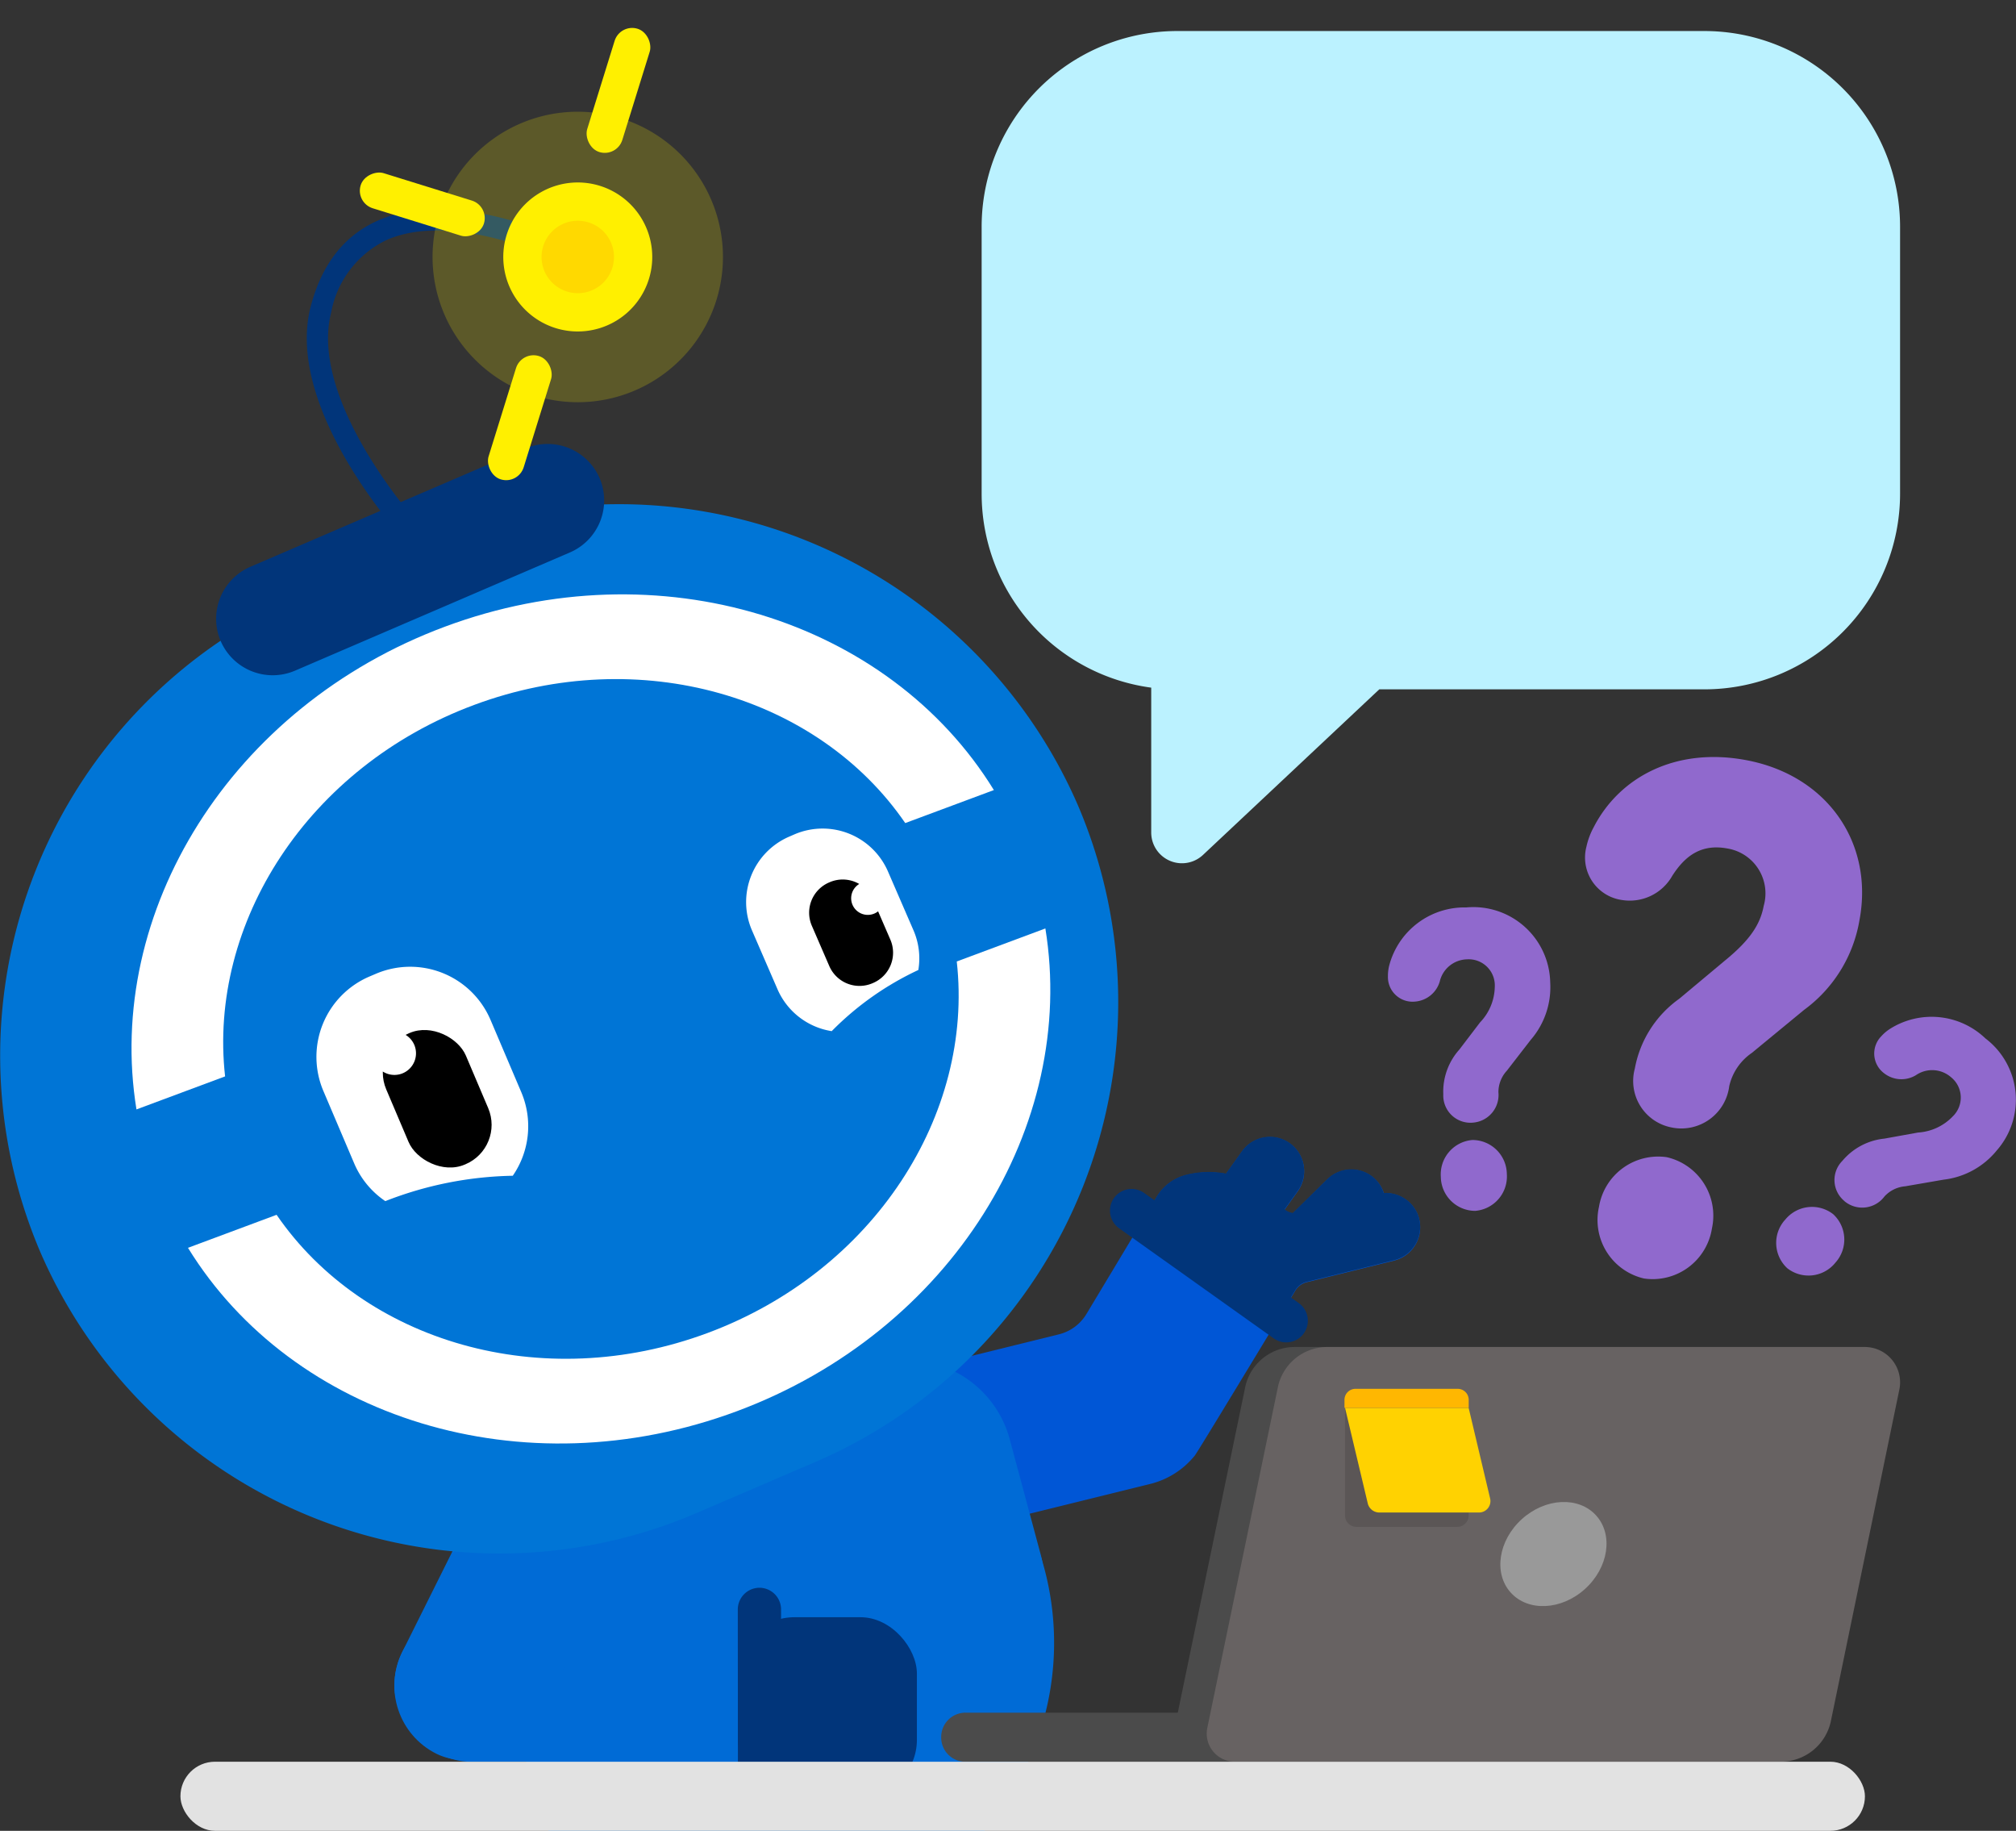
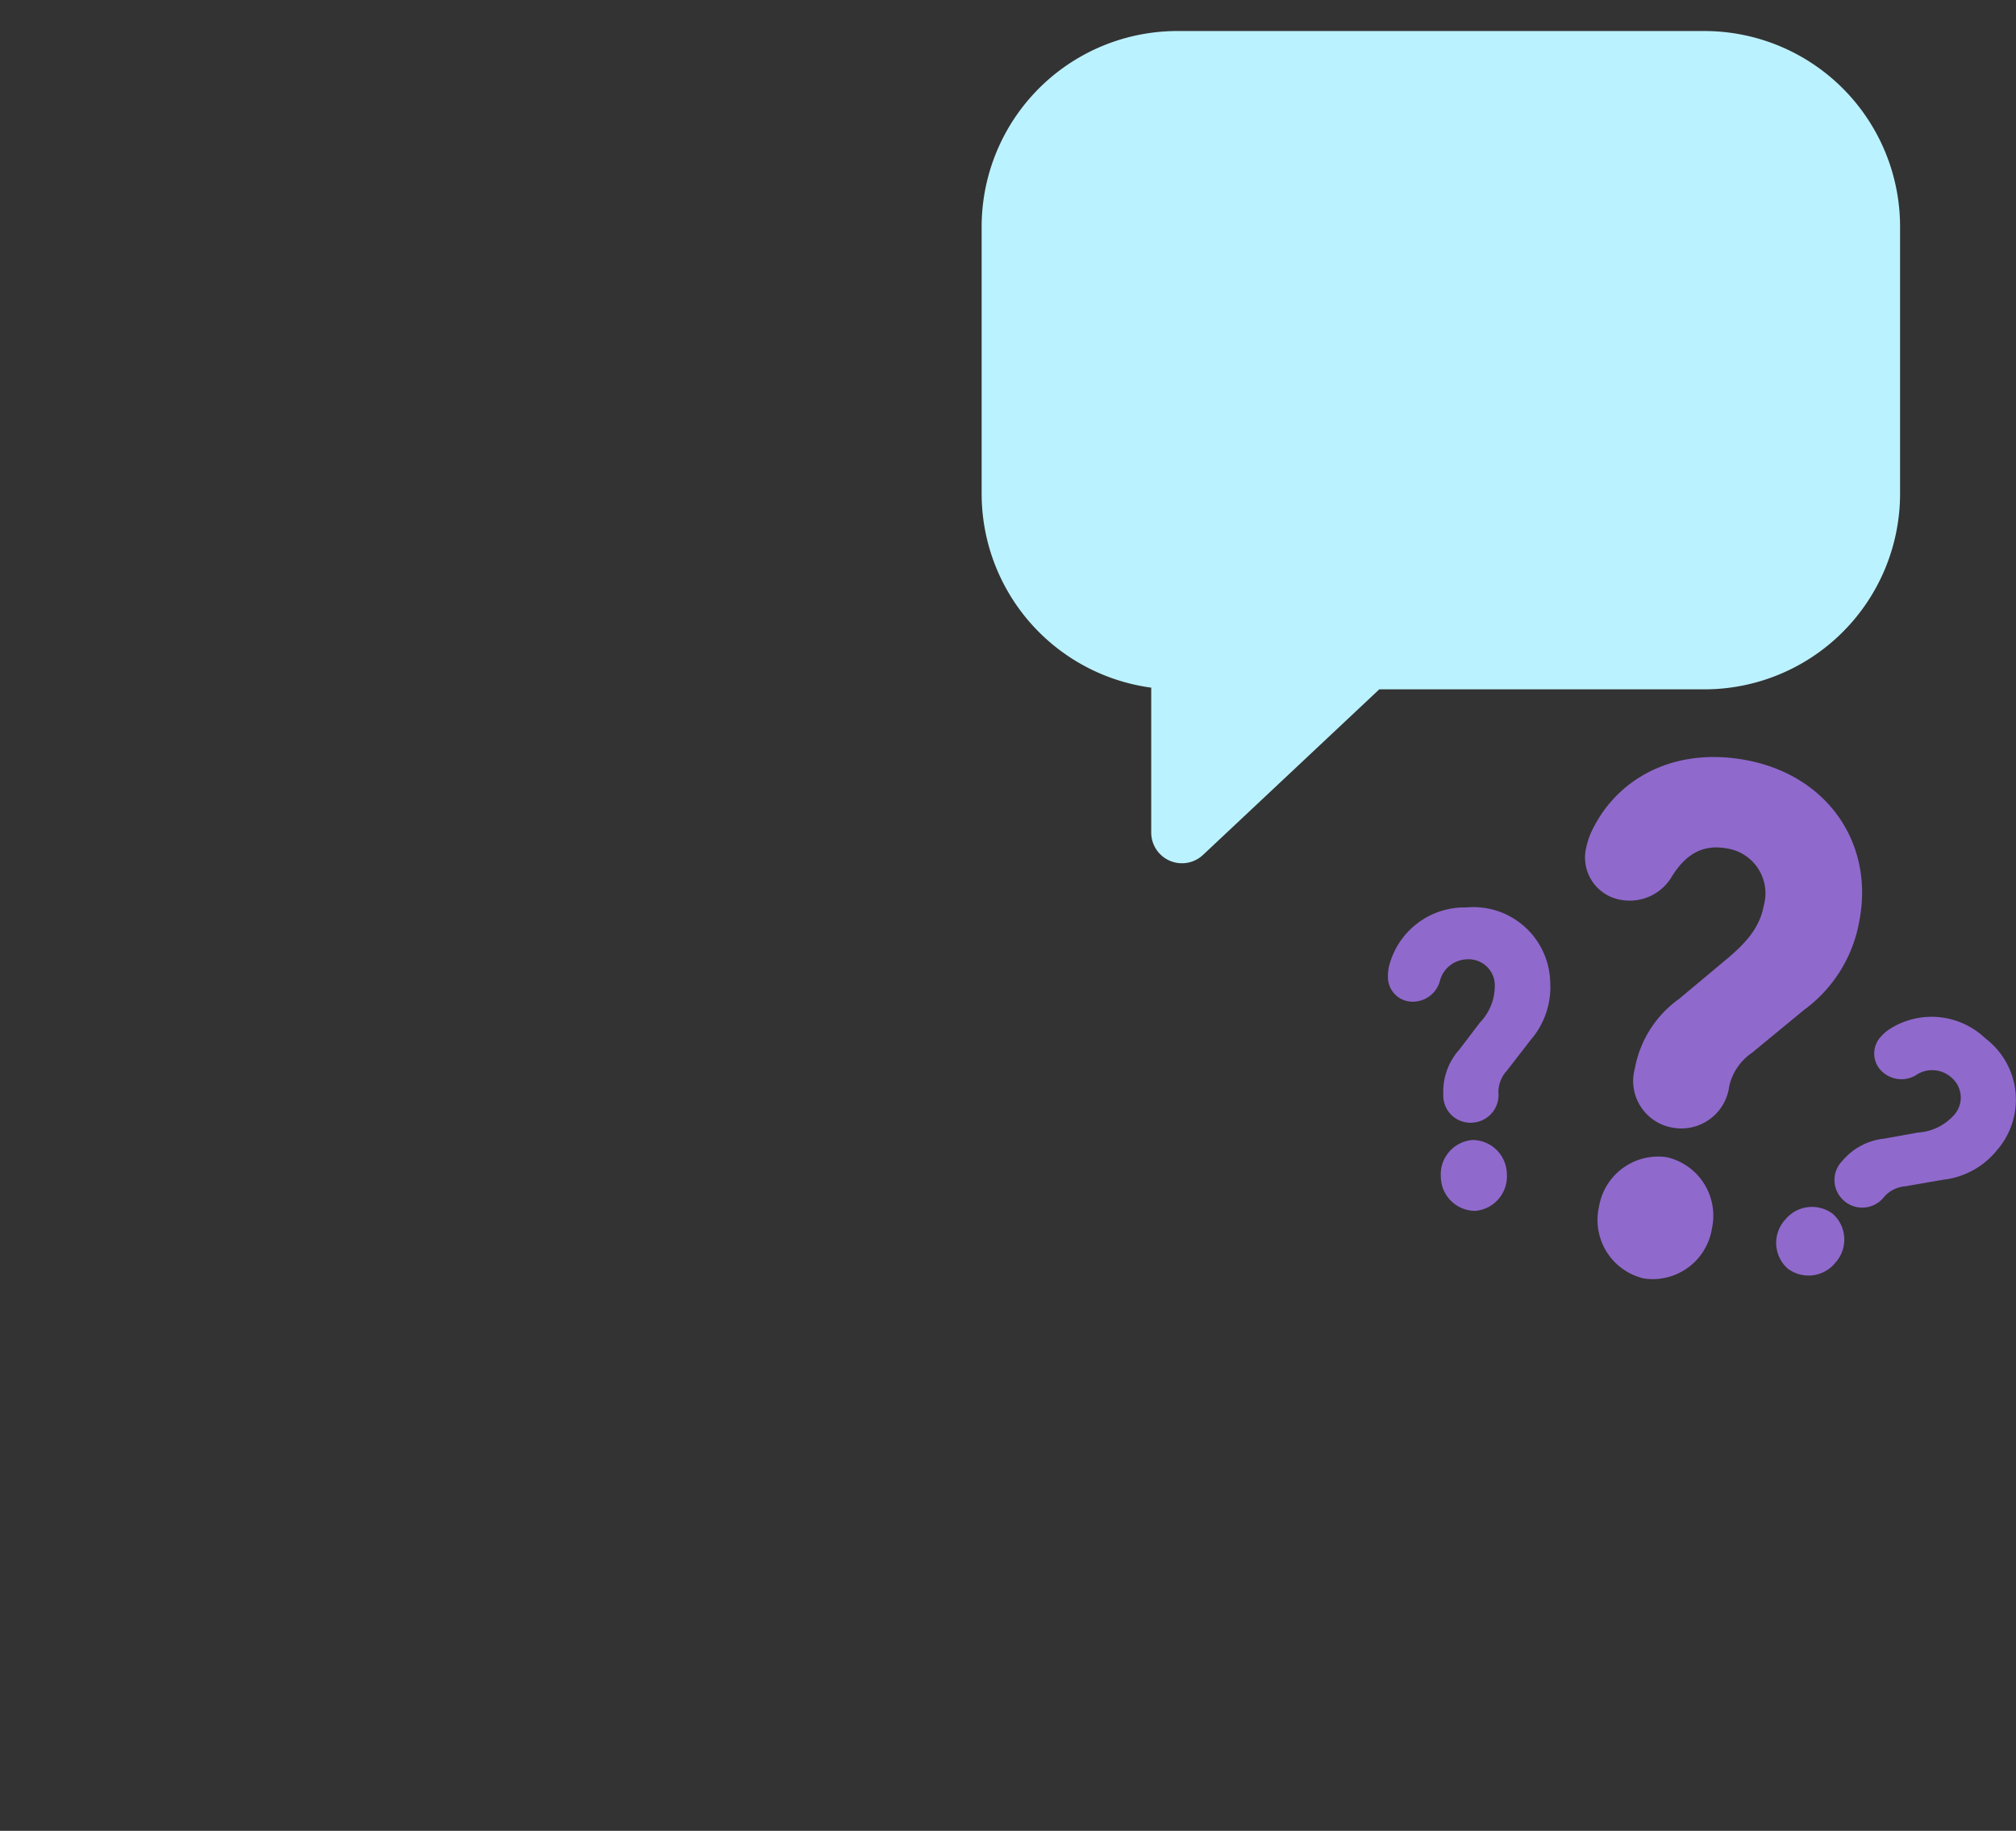
<svg xmlns="http://www.w3.org/2000/svg" width="156.582" height="142.163" viewBox="0 0 156.582 142.163">
  <rect x="0" y="0" width="156.582" height="142.163" fill="#333333" stroke="none" />
  <defs>
    <clipPath id="a">
-       <rect width="147.581" height="142.163" fill="none" />
-     </clipPath>
+       </clipPath>
  </defs>
  <g transform="translate(615.885 1510.002)">
    <g transform="translate(-615.885 -1510.002)">
      <path d="M-520.207-1513.976h40.932a15.2,15.2,0,0,1,15.2,15.2v20.717a15.2,15.2,0,0,1-15.2,15.2h-25.249L-518.218-1450a2.387,2.387,0,0,1-4.02-1.741v-11.249a15.2,15.2,0,0,1-13.171-15.064v-20.717A15.2,15.2,0,0,1-520.207-1513.976Z" transform="translate(611.653 1516.386)" fill="#bbf2ff" />
      <g clip-path="url(#a)">
        <g transform="translate(63.869 88.294)">
          <path d="M-503.885-1409.707l-2.879,2.827a2.665,2.665,0,0,1-3.757-.075,2.667,2.667,0,0,1,.074-3.758l2.879-2.827a2.666,2.666,0,0,1,3.757.075A2.667,2.667,0,0,1-503.885-1409.707Zm-6.019-2.876-2.346,3.285a2.663,2.663,0,0,1-3.712.579,2.668,2.668,0,0,1-.58-3.715l2.345-3.285a2.664,2.664,0,0,1,3.713-.579,2.667,2.667,0,0,1,.58,3.715Z" transform="translate(546.819 1416.807)" fill="#0056d6" fill-rule="evenodd" />
          <path d="M-502.243-1410.69a2.71,2.71,0,0,0-3.161-1.524l-5.944,1.466a1.427,1.427,0,0,1-1.451-.477,7.276,7.276,0,0,0-7.454-2.465,3.728,3.728,0,0,0-2.253,1.7l-5.456,9.081a3.457,3.457,0,0,1-2.131,1.57l-13.3,3.283a6.639,6.639,0,0,0-4.891,7.932,6.457,6.457,0,0,0,1.606,2.9,6.482,6.482,0,0,0,6.235,1.807l17.424-4.3a6.448,6.448,0,0,0,3.479-2.208c.2-.235,6.044-9.9,7.808-12.811a1.437,1.437,0,0,1,.887-.652l6.791-1.677a2.663,2.663,0,0,0,1.81-3.618Z" transform="translate(548.471 1416.655)" fill="#0056d6" fill-rule="evenodd" />
        </g>
        <g transform="translate(38.514 103.739)">
          <path d="M-569.133-1354.481l.6,1.844c1.069,3.292,4.229,5.245,7.023,4.338l10.226-3.32A22.316,22.316,0,0,1-569.133-1354.481Z" transform="translate(574.913 1398.084)" fill="#006bd6" />
          <path d="M-549.1-1351.908l3.16-1.032c.343-.112.68-.233,1.014-.36l-5.372,1.744C-549.893-1351.663-549.494-1351.778-549.1-1351.908Z" transform="translate(573.922 1398.022)" fill="#006bd6" />
          <path d="M-560.437-1398.619a21.588,21.588,0,0,0-13.718,27.274c.027.082.058.161.085.242.014.048.025.1.04.144l1.165,3.589,3.412,10.513a22.316,22.316,0,0,0,17.848,2.863l5.372-1.744a22.386,22.386,0,0,0,13.273-27.78l-.945-2.893a15.121,15.121,0,0,0-5.053-7.216A21.433,21.433,0,0,0-560.437-1398.619Z" transform="translate(575.233 1400.46)" fill="#006bd6" />
          <path d="M8.3,0h.819a8.3,8.3,0,0,1,8.3,8.3v9.242a8.3,8.3,0,0,1-8.3,8.3H8.3a8.3,8.3,0,0,1-8.3-8.3V8.3A8.3,8.3,0,0,1,8.3,0Z" transform="translate(20.936 4.519) rotate(-15.033)" fill="#006bd6" />
        </g>
        <path d="M-501.009-1410.868a2.681,2.681,0,0,0-2.621-1.6,2.61,2.61,0,0,0-.6-1.024,2.663,2.663,0,0,0-3.756-.075l-2.7,2.652a1.412,1.412,0,0,1-.646-.278l1.013-1.417a2.668,2.668,0,0,0-.581-3.715,2.663,2.663,0,0,0-3.712.579l-1.265,1.771a7.192,7.192,0,0,0-3.141.105,3.736,3.736,0,0,0-2.253,1.7l-.163.271-.806-.573a1.681,1.681,0,0,0-2.341.4,1.689,1.689,0,0,0,.4,2.345l1.014.722,10.587,7.536.412.294a1.681,1.681,0,0,0,2.341-.4,1.69,1.69,0,0,0-.4-2.346l-.61-.434.342-.565a1.439,1.439,0,0,1,.887-.651l6.792-1.677A2.664,2.664,0,0,0-501.009-1410.868Z" transform="translate(611.1 1505.102)" fill="#01357a" />
        <g transform="translate(73.103 104.595)">
          <path d="M-536.846-1369.631h26.753v3.808h-26.753a1.875,1.875,0,0,1-1.878-1.871v-.009a1.885,1.885,0,0,1,1.878-1.929Z" transform="translate(538.724 1398.025)" fill="#4b4b4b" fill-rule="evenodd" />
          <path d="M-475.026-1367.4h-42.439a2.184,2.184,0,0,1-2.132-2.59l5.483-26.464a3.92,3.92,0,0,1,3.857-3.148h41.729a2.743,2.743,0,0,1,2.691,3.3l-5.33,25.8a3.927,3.927,0,0,1-3.858,3.1Z" transform="translate(537.72 1399.601)" fill="#4b4b4b" fill-rule="evenodd" />
          <path d="M-472.348-1367.4h-42.438a2.184,2.184,0,0,1-2.132-2.59l5.483-26.464a3.92,3.92,0,0,1,3.857-3.148h41.729a2.743,2.743,0,0,1,2.69,3.3l-5.33,25.8a3.97,3.97,0,0,1-3.858,3.1Z" transform="translate(537.579 1399.601)" fill="#676262" fill-rule="evenodd" />
          <path d="M-485.444-1385.851c1.352,1.5.963,4.055-.869,5.709s-4.413,1.778-5.766.278-.963-4.056.869-5.709S-486.8-1387.351-485.444-1385.851Z" transform="translate(536.313 1398.933)" fill="#999" fill-rule="evenodd" />
          <path d="M-504.748-1385.371h7.869a.889.889,0,0,0,.863-.863v-8.381h-9.6v8.381a.89.89,0,0,0,.863.863Z" transform="translate(536.982 1399.339)" fill="#5b5656" fill-rule="evenodd" />
          <path d="M-502.971-1386.488h7.767a.888.888,0,0,0,.862-1.067l-1.674-7.06h-9.6l1.776,7.467a.931.931,0,0,0,.864.66Z" transform="translate(536.982 1399.339)" fill="#ffd201" fill-rule="evenodd" />
          <path d="M-505.614-1394.7h9.6v-.61a.856.856,0,0,0-.863-.863H-504.8a.855.855,0,0,0-.863.863v.61Z" transform="translate(536.985 1399.42)" fill="#ffb701" fill-rule="evenodd" />
        </g>
        <rect width="31.508" height="11.806" rx="5.903" transform="translate(30.634 124.991)" fill="#006bd6" />
        <rect width="26.864" height="11.806" rx="5.903" transform="translate(51.168 114.772) rotate(116.497)" fill="#006bd6" />
        <g transform="translate(0 1.81)">
          <g transform="translate(0 37.321)">
            <path d="M-583.057-1465.564l-9.4,4.041a38.867,38.867,0,0,0-20.3,50.909h0a38.867,38.867,0,0,0,50.909,20.3l9.4-4.041a38.867,38.867,0,0,0,20.3-50.909h0A38.867,38.867,0,0,0-583.057-1465.564Z" transform="translate(615.885 1468.698)" fill="#0075d6" />
          </g>
          <g transform="translate(24.575 73.257)">
            <path d="M-585.3-1430.232l-.534.227a6.782,6.782,0,0,0-3.577,8.869l2.4,5.639a6.7,6.7,0,0,0,2.417,2.929,28.461,28.461,0,0,1,9.9-1.97,6.767,6.767,0,0,0,.666-6.478l-2.4-5.639A6.781,6.781,0,0,0-585.3-1430.232Z" transform="translate(589.946 1430.768)" fill="#fff" />
            <rect width="6.72" height="11.079" rx="3.323" transform="translate(4.124 6.468) rotate(-23.03)" />
            <path d="M-582.1-1424.42a1.681,1.681,0,0,1-.889,2.2,1.68,1.68,0,0,1-2.2-.889,1.68,1.68,0,0,1,.889-2.2A1.68,1.68,0,0,1-582.1-1424.42Z" transform="translate(589.703 1430.488)" fill="#fff" />
          </g>
          <g transform="translate(57.945 62.525)">
            <path d="M-551.4-1441.453l.435-.189a5.534,5.534,0,0,1,7.258,2.867l1.99,4.588a5.477,5.477,0,0,1,.375,3.077,23.207,23.207,0,0,0-6.729,4.748,5.523,5.523,0,0,1-4.207-3.247l-1.99-4.587A5.535,5.535,0,0,1-551.4-1441.453Z" transform="translate(554.724 1442.095)" fill="#fff" />
            <path d="M2.555,0h.057A2.555,2.555,0,0,1,5.168,2.555V5.964A2.556,2.556,0,0,1,2.612,8.52H2.556A2.556,2.556,0,0,1,0,5.965V2.555A2.555,2.555,0,0,1,2.555,0Z" transform="translate(4.095 5.209) rotate(-23.434)" />
            <path d="M-546-1435.94a1.293,1.293,0,0,0,1.7.672,1.293,1.293,0,0,0,.672-1.7,1.293,1.293,0,0,0-1.7-.672A1.293,1.293,0,0,0-546-1435.94Z" transform="translate(554.271 1441.867)" fill="#fff" />
          </g>
          <g transform="translate(10.215 44.338)">
            <path d="M-578.5-1452.7c12.906-4.805,26.722-.694,33.492,9.171l6.884-2.563c-8.13-13.207-25.991-18.885-42.639-12.686s-26.445,22.177-23.956,37.484l6.884-2.564C-599.167-1435.753-591.405-1447.9-578.5-1452.7Z" transform="translate(605.103 1461.292)" fill="#fff" />
            <path d="M-560.1-1402.5c-12.9,4.805-26.722.695-33.492-9.171l-6.883,2.564c8.129,13.206,25.99,18.884,42.638,12.685s26.445-22.177,23.956-37.484l-6.883,2.564C-539.432-1419.457-547.194-1407.311-560.1-1402.5Z" transform="translate(604.86 1459.852)" fill="#fff" />
          </g>
          <path d="M-574.151-1473.261l-21.362,9.185a4.4,4.4,0,0,0-2.3,5.767,4.4,4.4,0,0,0,5.768,2.3l21.362-9.184a4.4,4.4,0,0,0,2.3-5.768A4.4,4.4,0,0,0-574.151-1473.261Z" transform="translate(614.954 1506.278)" fill="#01357a" />
          <path d="M-583.533-1467.616c-.363-.4-8.867-9.979-6.911-17.629.844-3.3,2.6-5.565,5.225-6.726,6.385-2.824,15.571,1.973,15.959,2.18l-.774,1.46c-.088-.047-8.87-4.628-14.518-2.127a7.815,7.815,0,0,0-4.291,5.622c-1.736,6.794,6.457,16.024,6.54,16.116Z" transform="translate(614.563 1507.291)" fill="#01357a" />
          <path d="M-563.77-1492.047a5.786,5.786,0,0,1-2.286,7.856,5.785,5.785,0,0,1-7.856-2.286,5.785,5.785,0,0,1,2.286-7.855A5.785,5.785,0,0,1-563.77-1492.047Z" transform="translate(613.716 1507.405)" fill="#fff000" />
          <path d="M-559.261-1494.995a11.278,11.278,0,0,1-4.456,15.314,11.277,11.277,0,0,1-15.314-4.457,11.278,11.278,0,0,1,4.456-15.314A11.277,11.277,0,0,1-559.261-1494.995Z" transform="translate(614.02 1507.71)" fill="#fff000" opacity="0.2" />
          <path d="M-566.21-1490.45a2.813,2.813,0,0,1-1.111,3.819,2.814,2.814,0,0,1-3.82-1.111,2.813,2.813,0,0,1,1.111-3.819A2.813,2.813,0,0,1-566.21-1490.45Z" transform="translate(613.551 1507.24)" fill="#ffd900" />
          <rect width="2.854" height="10.024" rx="1.427" transform="translate(48.16) rotate(17.256)" fill="#fff000" />
          <rect width="2.854" height="10.024" rx="1.427" transform="translate(38.009 14.187) rotate(107.256)" fill="#fff000" />
          <rect width="2.854" height="10.024" rx="1.427" transform="translate(40.5 25.416) rotate(17.255)" fill="#fff000" />
        </g>
        <path d="M-555.4-1378.184l.012,14.746a1.681,1.681,0,0,0,1.682,1.675h0a1.688,1.688,0,0,0,1.679-1.684l-.013-14.746a1.681,1.681,0,0,0-1.682-1.676h0A1.689,1.689,0,0,0-555.4-1378.184Z" transform="translate(612.704 1503.158)" fill="#01357a" />
        <rect width="13.904" height="13.904" rx="4.385" transform="translate(57.312 125.576)" fill="#01357a" />
        <rect width="130.835" height="5.366" rx="2.683" transform="translate(14.014 136.797)" fill="#e2e2e2" />
      </g>
    </g>
    <g transform="translate(-508.085 -1451.219)">
      <path d="M-479.162-1419.182a3.675,3.675,0,0,1-2.91-4.585,8.535,8.535,0,0,1,3.451-5.42l3.547-2.964c1.96-1.6,2.744-2.818,3.013-4.253a3.53,3.53,0,0,0-2.824-4.45c-1.98-.37-3.255.521-4.275,2.114a3.794,3.794,0,0,1-3.9,1.888,3.33,3.33,0,0,1-2.771-4.144,5.7,5.7,0,0,1,.558-1.5c2.006-3.905,6.375-6.241,11.837-5.221,6.369,1.19,9.921,6.491,8.815,12.406a10.868,10.868,0,0,1-4.3,6.985l-4.062,3.344a4.275,4.275,0,0,0-1.757,2.584,3.751,3.751,0,0,1-4.425,3.217Zm-5.7,6.188a4.66,4.66,0,0,1,5.271-3.89,4.658,4.658,0,0,1,3.508,5.53,4.661,4.661,0,0,1-5.271,3.891A4.659,4.659,0,0,1-484.864-1412.994Z" transform="translate(501.249 1447.956)" fill="#9069cd" fill-rule="evenodd" />
      <path d="M-464.978-1412.365a2.111,2.111,0,0,1-.151-3.116,4.905,4.905,0,0,1,3.263-1.726l2.613-.472a4.081,4.081,0,0,0,2.712-1.268,2.028,2.028,0,0,0-.145-3.024,2.228,2.228,0,0,0-2.735-.159,2.181,2.181,0,0,1-2.484-.165,1.913,1.913,0,0,1-.206-2.856,3.3,3.3,0,0,1,.7-.591,6.047,6.047,0,0,1,7.394.756,5.971,5.971,0,0,1,.877,8.7,6.252,6.252,0,0,1-4.132,2.267l-2.978.515a2.455,2.455,0,0,0-1.612.791,2.154,2.154,0,0,1-3.123.349Zm-4.605,1.47a2.677,2.677,0,0,1,3.738-.445,2.676,2.676,0,0,1,.18,3.758,2.678,2.678,0,0,1-3.737.445A2.675,2.675,0,0,1-469.583-1410.9Z" transform="translate(500.426 1446.837)" fill="#9069cd" fill-rule="evenodd" />
      <path d="M-495.586-1418.912a2.112,2.112,0,0,1-2.214-2.2,4.9,4.9,0,0,1,1.243-3.476l1.61-2.112a4.082,4.082,0,0,0,1.146-2.766,2.028,2.028,0,0,0-2.149-2.133,2.229,2.229,0,0,0-2.126,1.728,2.18,2.18,0,0,1-1.943,1.555,1.914,1.914,0,0,1-2.081-1.969,3.291,3.291,0,0,1,.121-.912,6.049,6.049,0,0,1,5.966-4.432,5.971,5.971,0,0,1,6.518,5.828,6.244,6.244,0,0,1-1.519,4.46l-1.849,2.39a2.461,2.461,0,0,0-.656,1.672,2.154,2.154,0,0,1-2.069,2.365Zm-2.406,4.192a2.678,2.678,0,0,1,2.458-2.851,2.677,2.677,0,0,1,2.67,2.652,2.678,2.678,0,0,1-2.458,2.851A2.676,2.676,0,0,1-497.992-1414.72Z" transform="translate(502.1 1447.308)" fill="#9069cd" fill-rule="evenodd" />
    </g>
  </g>
</svg>